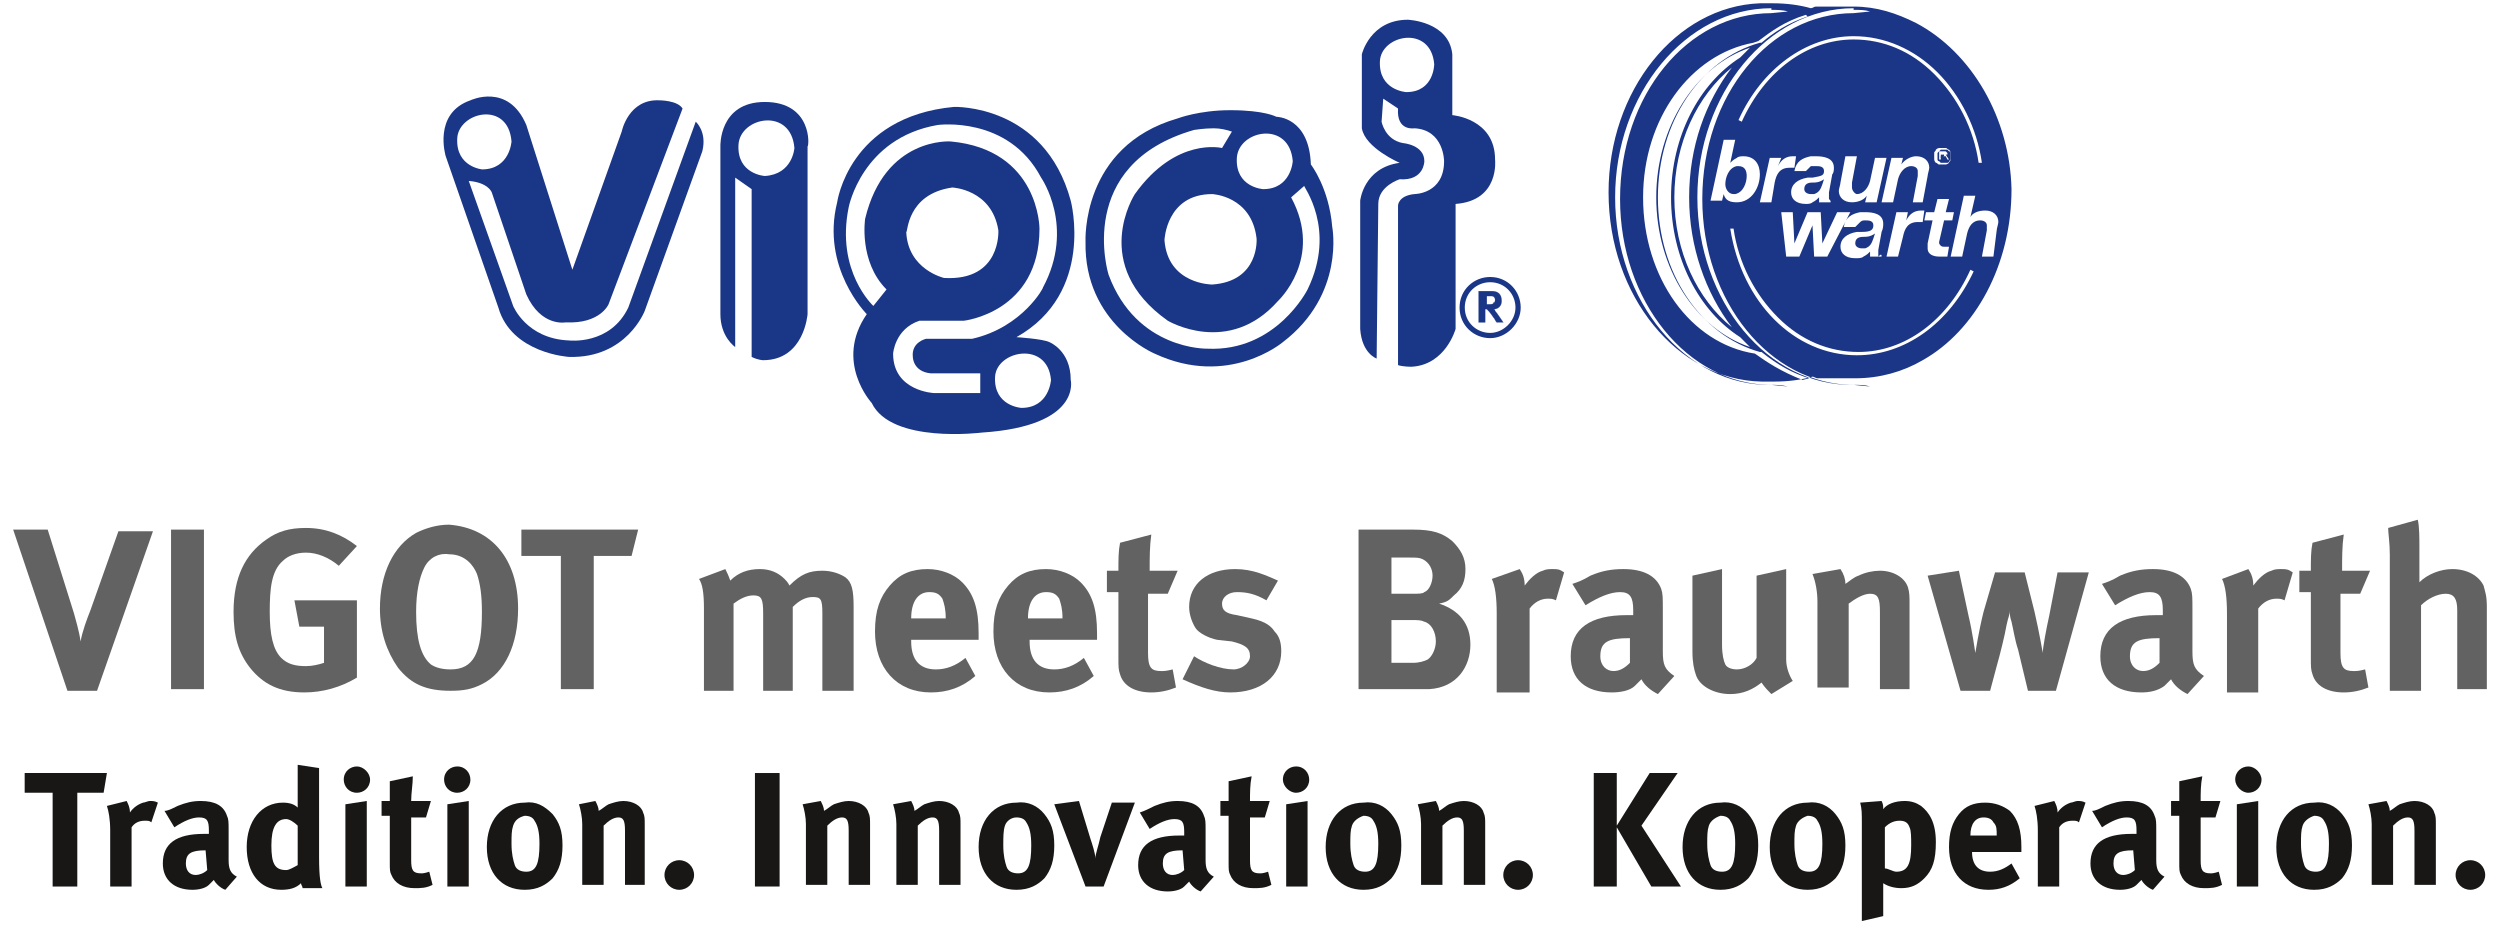
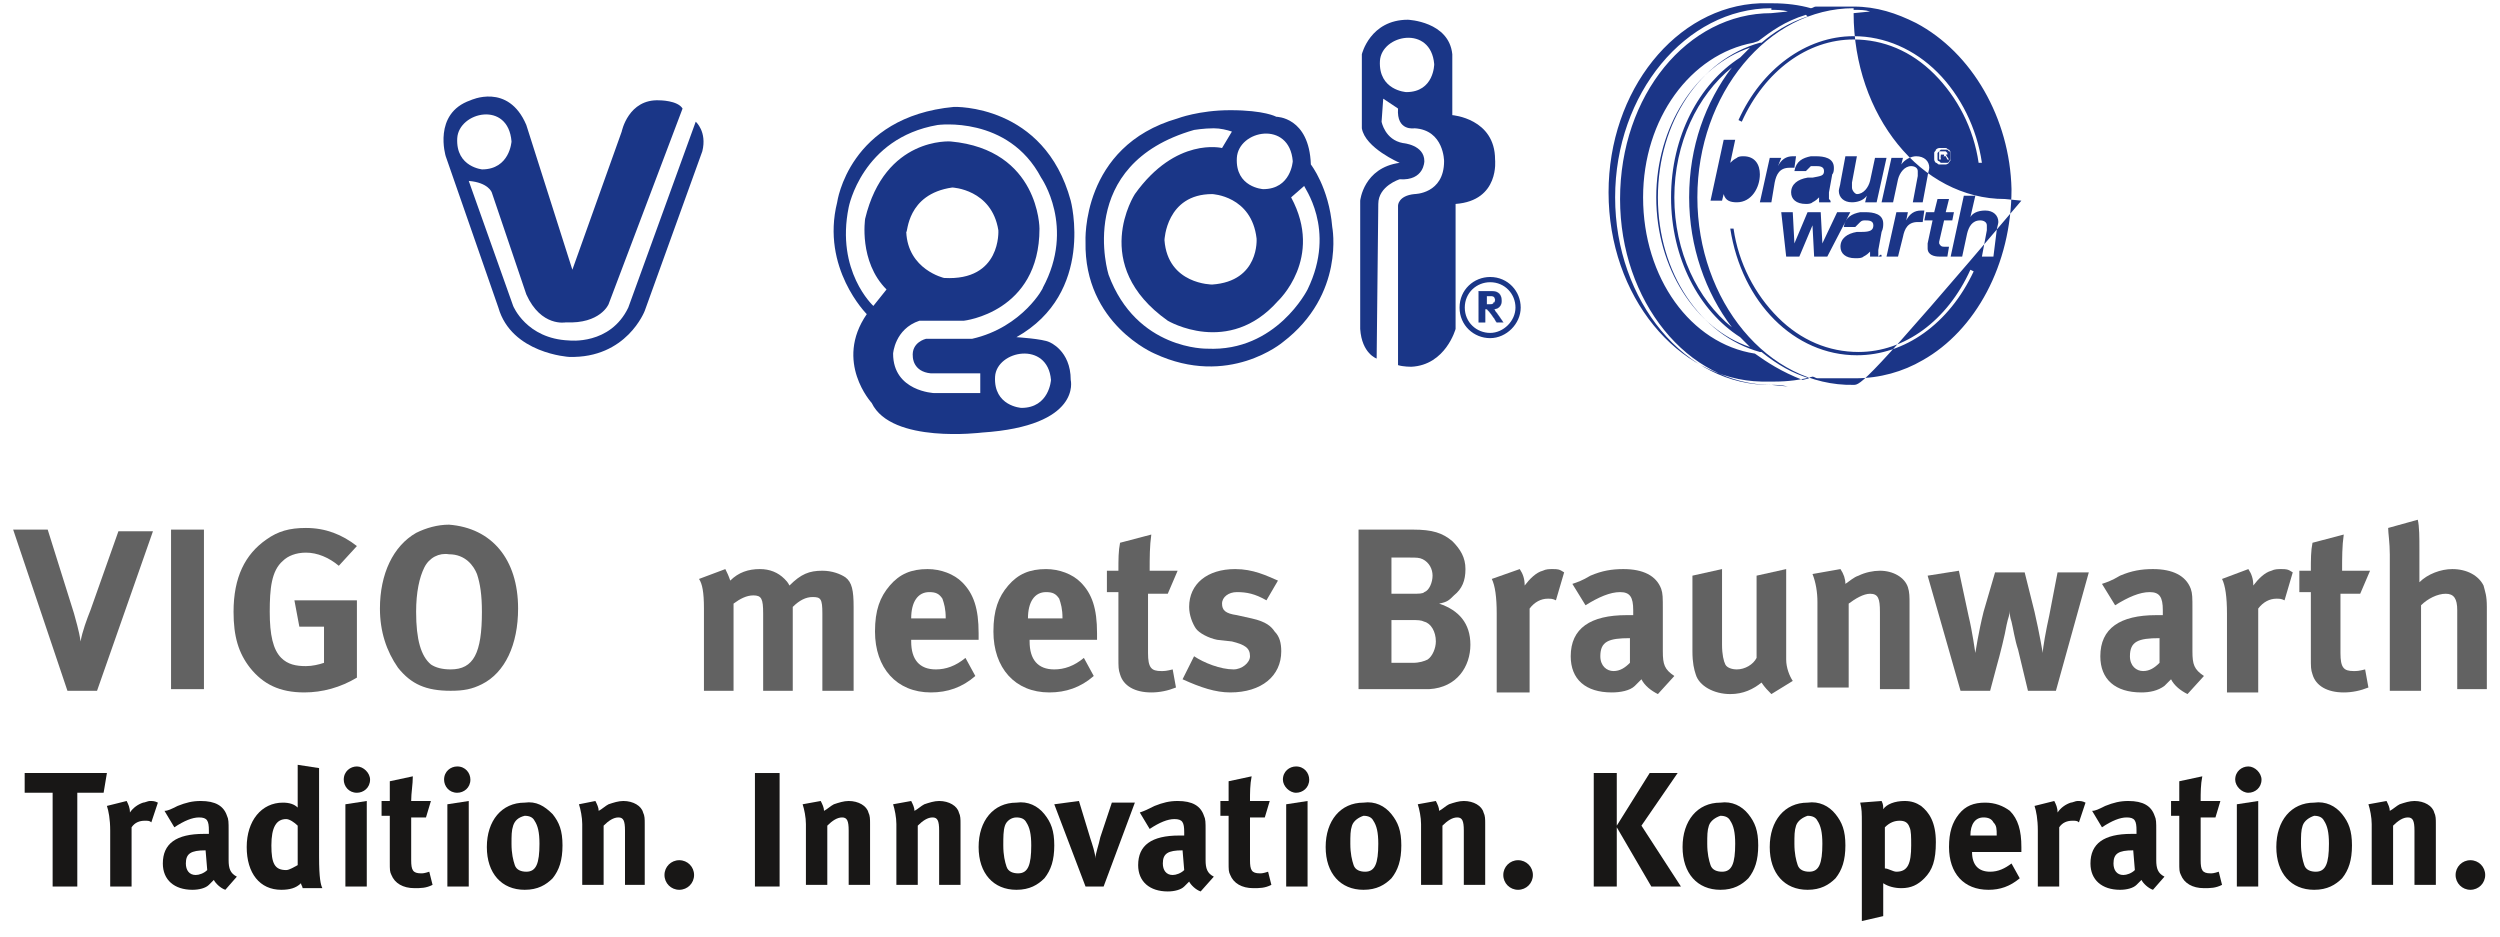
<svg xmlns="http://www.w3.org/2000/svg" xmlns:xlink="http://www.w3.org/1999/xlink" version="1.1" id="Ebene_1" x="0px" y="0px" viewBox="0 0 152 57" style="enable-background:new 0 0 152 57;" xml:space="preserve">
  <style type="text/css">
	.st0{fill:#626262;}
	.st1{fill:#181716;}
	.st2{clip-path:url(#SVGID_12_);fill:#1B3587;}
	.st3{clip-path:url(#SVGID_14_);fill:#1B3587;}
	.st4{clip-path:url(#SVGID_16_);fill:#1B3587;}
	.st5{clip-path:url(#SVGID_18_);fill:#1B3587;}
	.st6{clip-path:url(#SVGID_20_);fill:#1B3587;}
	.st7{clip-path:url(#SVGID_22_);fill:#1B3587;}
	.st8{fill:#1A3687;}
	.st9{fill:none;stroke:#1A3687;stroke-width:0.318;stroke-miterlimit:10;}
	.st10{fill:#1A3687;stroke:#1A3687;stroke-width:1.060339e-02;}
</style>
  <g>
    <path class="st0" d="M2.9,32.2l1.6,5.1c0.1,0.4,0.3,1,0.4,1.7c0.1-0.6,0.4-1.4,0.6-1.9l1.7-4.8h2.1L5.9,42H4.1l-3.3-9.8H2.9z" />
    <rect x="10.4" y="32.2" class="st0" width="2" height="9.7" />
    <path class="st0" d="M20.6,34.4c-0.6-0.5-1.3-0.8-2-0.8c-0.6,0-1.1,0.2-1.4,0.5c-0.7,0.6-0.8,1.7-0.8,3.1c0,1.4,0.2,2.3,0.7,2.8   c0.4,0.4,0.9,0.5,1.5,0.5c0.4,0,0.8-0.1,1.1-0.2v-2.2h-1.5l-0.3-1.6h3.8v4.7c-1,0.6-2.1,0.9-3.2,0.9c-1.5,0-2.5-0.5-3.3-1.5   c-0.7-0.9-1-1.9-1-3.4c0-2.1,0.7-3.5,2-4.4c0.7-0.5,1.4-0.7,2.4-0.7c1.2,0,2.2,0.4,3.1,1.1L20.6,34.4z" />
    <path class="st0" d="M31.5,37c0,2.2-0.8,3.9-2.2,4.6c-0.6,0.3-1.1,0.4-1.9,0.4c-1.5,0-2.4-0.4-3.2-1.4c-0.7-1-1.1-2.2-1.1-3.6   c0-2.1,0.8-3.8,2.2-4.6c0.6-0.3,1.3-0.5,2-0.5C29.9,32.1,31.5,34,31.5,37 M25.8,34.5c-0.3,0.6-0.5,1.5-0.5,2.7   c0,1.7,0.3,2.7,0.9,3.2c0.3,0.2,0.7,0.3,1.2,0.3c1.4,0,1.9-1,1.9-3.5c0-1-0.1-1.7-0.3-2.3c-0.2-0.5-0.7-1.2-1.7-1.2   C26.7,33.6,26.1,33.9,25.8,34.5" />
-     <polygon class="st0" points="38.8,32.2 38.4,33.8 36.1,33.8 36.1,41.9 34.1,41.9 34.1,33.8 31.7,33.8 31.7,32.2  " />
    <path class="st0" d="M44.1,34.6c0.1,0.2,0.2,0.4,0.3,0.7c0.5-0.5,1.1-0.7,1.8-0.7c0.6,0,1.1,0.2,1.5,0.6c0.1,0.1,0.2,0.2,0.3,0.4   c0.7-0.7,1.2-0.9,2-0.9c0.6,0,1.1,0.2,1.4,0.4c0.4,0.3,0.5,0.8,0.5,1.8v5.1H50v-4.7c0-0.9-0.1-1-0.6-1c-0.4,0-0.8,0.2-1.2,0.6V42   h-1.8v-4.7c0-0.9-0.1-1.1-0.6-1.1c-0.4,0-0.8,0.2-1.2,0.5V42h-1.8v-5c0-1-0.1-1.5-0.3-1.8L44.1,34.6z" />
    <path class="st0" d="M59.3,41.1c-0.8,0.7-1.7,1-2.7,1c-2.1,0-3.4-1.5-3.4-3.7c0-1.3,0.3-2.1,0.9-2.8c0.6-0.7,1.3-1,2.3-1   c0.8,0,1.6,0.3,2.1,0.8c0.7,0.7,1,1.6,1,3.1v0.4h-4.1V39c0,1.1,0.5,1.7,1.5,1.7c0.6,0,1.2-0.2,1.8-0.7L59.3,41.1z M57.5,37.6   L57.5,37.6c0-0.6-0.1-0.9-0.2-1.2c-0.2-0.3-0.4-0.4-0.8-0.4c-0.7,0-1.1,0.6-1.1,1.6v0C55.3,37.6,57.5,37.6,57.5,37.6z" />
    <path class="st0" d="M66.5,41.1c-0.8,0.7-1.7,1-2.7,1c-2.1,0-3.4-1.5-3.4-3.7c0-1.3,0.3-2.1,0.9-2.8c0.6-0.7,1.3-1,2.3-1   c0.8,0,1.6,0.3,2.1,0.8c0.7,0.7,1,1.6,1,3.1v0.4h-4.1V39c0,1.1,0.5,1.7,1.5,1.7c0.6,0,1.2-0.2,1.8-0.7L66.5,41.1z M64.6,37.6   L64.6,37.6c0-0.6-0.1-0.9-0.2-1.2c-0.2-0.3-0.4-0.4-0.8-0.4c-0.7,0-1.1,0.6-1.1,1.6v0C62.5,37.6,64.6,37.6,64.6,37.6z" />
    <path class="st0" d="M71,36.1h-1.2v3.6c0,0.9,0.2,1.1,0.8,1.1c0.2,0,0.3,0,0.7-0.1l0.2,1.1c-0.5,0.2-1,0.3-1.5,0.3   c-1,0-1.7-0.4-1.9-1.1c-0.1-0.3-0.1-0.4-0.1-1.1v-3.9h-0.7v-1.3h0.7c0-0.7,0-1.2,0.1-1.7l1.9-0.5c-0.1,0.7-0.1,1.4-0.1,2.2h1.7   L71,36.1z" />
    <path class="st0" d="M77,36.5c-0.7-0.4-1.2-0.5-1.8-0.5c-0.5,0-0.9,0.3-0.9,0.7c0,0.4,0.2,0.6,0.9,0.7l0.9,0.2   c0.9,0.2,1.2,0.5,1.4,0.8c0.3,0.3,0.4,0.7,0.4,1.2c0,1.5-1.2,2.5-3.1,2.5c-0.9,0-1.8-0.3-2.9-0.8l0.7-1.4c0.6,0.4,1.6,0.8,2.4,0.8   c0.5,0,1-0.4,1-0.8c0-0.5-0.3-0.7-1.1-0.9L74,38.9c-0.5-0.1-1.1-0.4-1.3-0.7s-0.4-0.8-0.4-1.3c0-1.4,1.1-2.3,2.8-2.3   c1.1,0,1.9,0.4,2.6,0.7L77,36.5z" />
    <path class="st0" d="M85.9,32.2c1.2,0,1.8,0.2,2.4,0.7c0.5,0.5,0.8,1,0.8,1.7c0,0.7-0.2,1.2-0.7,1.6c-0.3,0.3-0.4,0.4-0.9,0.5   c1.2,0.4,1.9,1.2,1.9,2.5c0,1.3-0.8,2.6-2.5,2.7c-0.3,0-0.7,0-1.2,0h-3.1v-9.7L85.9,32.2L85.9,32.2z M84.6,36.1h1.2   c0.5,0,0.7,0,0.8-0.1c0.3-0.1,0.5-0.6,0.5-1c0-0.4-0.2-0.8-0.6-1c-0.2-0.1-0.4-0.1-0.8-0.1h-1.1C84.6,33.9,84.6,36.1,84.6,36.1z    M84.6,40.3h1.3c0.4,0,0.7-0.1,0.9-0.2c0.3-0.2,0.5-0.7,0.5-1.1c0-0.6-0.3-1.1-0.7-1.2c-0.2-0.1-0.4-0.1-0.8-0.1h-1.2L84.6,40.3   L84.6,40.3z" />
    <path class="st0" d="M92.4,34.6c0.2,0.3,0.3,0.6,0.3,1c0.3-0.4,0.7-0.8,1.1-0.9c0.2-0.1,0.4-0.1,0.6-0.1c0.3,0,0.4,0,0.7,0.2   l-0.5,1.7c-0.2-0.1-0.3-0.1-0.5-0.1c-0.4,0-0.8,0.2-1.1,0.6v5.1H91v-4.8c0-1-0.1-1.7-0.3-2.1L92.4,34.6z" />
    <path class="st0" d="M96.7,35c0.7-0.3,1.3-0.4,2-0.4c1.2,0,2,0.4,2.3,1.2c0.1,0.3,0.1,0.5,0.1,1.3l0,2.4v0.1c0,0.8,0.1,1.1,0.7,1.5   l-1,1.1c-0.4-0.2-0.8-0.5-1-0.9c-0.1,0.1-0.3,0.3-0.4,0.4c-0.3,0.3-0.9,0.4-1.4,0.4c-1.6,0-2.5-0.8-2.5-2.2c0-1.7,1.2-2.5,3.4-2.5   c0.1,0,0.3,0,0.4,0v-0.3c0-0.8-0.2-1.1-0.8-1.1c-0.6,0-1.3,0.3-2.1,0.8l-0.8-1.3C95.9,35.4,96.2,35.3,96.7,35 M99.1,38.8   c-1.3,0-1.8,0.2-1.8,1.1c0,0.6,0.4,0.9,0.8,0.9c0.4,0,0.7-0.2,1-0.5L99.1,38.8L99.1,38.8L99.1,38.8z" />
    <path class="st0" d="M104.7,34.6v4.6c0,0.6,0.1,1,0.2,1.2c0.1,0.2,0.4,0.3,0.7,0.3c0.5,0,1-0.3,1.2-0.7v-5l1.8-0.4v5.5   c0,0.5,0.2,1,0.4,1.3l-1.3,0.8c-0.2-0.2-0.4-0.4-0.6-0.7c-0.5,0.4-1.1,0.7-1.9,0.7c-1,0-1.9-0.5-2.1-1.2c-0.1-0.3-0.2-0.7-0.2-1.4   v-4.6L104.7,34.6z" />
    <path class="st0" d="M111.9,34.6c0.2,0.3,0.3,0.6,0.3,0.9c0.3-0.2,0.5-0.4,0.8-0.5c0.4-0.2,0.9-0.3,1.3-0.3c0.8,0,1.5,0.4,1.7,1   c0.1,0.3,0.1,0.6,0.1,1v5.2h-1.8v-4.7c0-0.8-0.1-1.1-0.6-1.1c-0.4,0-0.9,0.3-1.3,0.6v5.1h-1.9v-5.2c0-0.6-0.1-1.2-0.3-1.7   L111.9,34.6z" />
    <path class="st0" d="M119.1,34.7l0.6,2.8c0.2,0.8,0.4,2.2,0.4,2.2s0.2-1.3,0.5-2.5l0.7-2.4h1.8l0.6,2.4c0.3,1.3,0.5,2.5,0.5,2.5   c0-0.3,0.2-1.4,0.4-2.3l0.5-2.6h1.9l-2,7.2h-1.7l-0.6-2.5c-0.2-0.6-0.3-1.3-0.4-1.7c-0.1-0.3-0.1-0.4-0.1-0.7   c0,0.3-0.1,0.4-0.2,0.9c-0.1,0.6-0.4,1.8-0.6,2.5l-0.4,1.5h-1.8l-2-7L119.1,34.7z" />
    <path class="st0" d="M128.9,35c0.7-0.3,1.3-0.4,2-0.4c1.2,0,2,0.4,2.3,1.2c0.1,0.3,0.1,0.5,0.1,1.3l0,2.4v0.1   c0,0.8,0.1,1.1,0.7,1.5l-1,1.1c-0.4-0.2-0.8-0.5-1-0.9c-0.1,0.1-0.3,0.3-0.4,0.4c-0.4,0.3-0.9,0.4-1.4,0.4c-1.6,0-2.5-0.8-2.5-2.2   c0-1.7,1.2-2.5,3.4-2.5c0.1,0,0.3,0,0.4,0v-0.3c0-0.8-0.2-1.1-0.8-1.1c-0.6,0-1.3,0.3-2.1,0.8l-0.8-1.3   C128.1,35.4,128.4,35.3,128.9,35 M131.3,38.8c-1.3,0-1.8,0.2-1.8,1.1c0,0.6,0.4,0.9,0.8,0.9c0.4,0,0.7-0.2,1-0.5L131.3,38.8   L131.3,38.8L131.3,38.8z" />
    <path class="st0" d="M136.7,34.6c0.2,0.3,0.3,0.6,0.3,1c0.3-0.4,0.7-0.8,1.1-0.9c0.2-0.1,0.4-0.1,0.6-0.1c0.3,0,0.4,0,0.7,0.2   l-0.5,1.7c-0.2-0.1-0.3-0.1-0.5-0.1c-0.4,0-0.8,0.2-1.1,0.6v5.1h-1.9v-4.8c0-1-0.1-1.7-0.3-2.1L136.7,34.6z" />
    <path class="st0" d="M143.5,36.1h-1.2v3.6c0,0.9,0.2,1.1,0.8,1.1c0.2,0,0.3,0,0.7-0.1l0.2,1.1c-0.5,0.2-1,0.3-1.5,0.3   c-1,0-1.7-0.4-1.9-1.1c-0.1-0.3-0.1-0.4-0.1-1.1v-3.9h-0.7v-1.3h0.7c0-0.7,0-1.2,0.1-1.7l1.9-0.5c-0.1,0.7-0.1,1.4-0.1,2.2h1.7   L143.5,36.1z" />
    <path class="st0" d="M147,31.6c0.1,0.4,0.1,1.1,0.1,1.8v1.4c0,0.2,0,0.5,0,0.6c0.5-0.5,1.3-0.8,2-0.8c0.9,0,1.6,0.4,1.9,1   c0.1,0.4,0.2,0.6,0.2,1.3v5h-1.8v-4.8c0-0.7-0.2-1-0.7-1c-0.5,0-1.1,0.3-1.5,0.7V42h-1.9v-8.3c0-0.7-0.1-1.3-0.1-1.6L147,31.6z" />
    <polygon class="st1" points="6.5,47 6.3,48.2 4.7,48.2 4.7,53.9 3.2,53.9 3.2,48.2 1.5,48.2 1.5,47  " />
    <path class="st1" d="M7.7,48.7c0.1,0.2,0.2,0.4,0.2,0.7c0.2-0.3,0.5-0.5,0.8-0.6c0.1,0,0.3-0.1,0.4-0.1c0.2,0,0.3,0,0.5,0.1L9.2,50   c-0.1-0.1-0.2-0.1-0.4-0.1c-0.3,0-0.6,0.1-0.8,0.4v3.6H6.7v-3.4c0-0.7-0.1-1.2-0.2-1.5L7.7,48.7z" />
    <path class="st1" d="M10.8,49c0.5-0.2,0.9-0.3,1.4-0.3c0.9,0,1.4,0.3,1.6,0.9c0.1,0.2,0.1,0.4,0.1,0.9l0,1.7v0.1   c0,0.5,0.1,0.8,0.5,1l-0.7,0.8c-0.3-0.1-0.6-0.4-0.7-0.6c-0.1,0.1-0.2,0.2-0.3,0.3c-0.2,0.2-0.6,0.3-1,0.3c-1.1,0-1.8-0.6-1.8-1.6   c0-1.2,0.8-1.8,2.5-1.8c0.1,0,0.2,0,0.3,0v-0.2c0-0.6-0.1-0.8-0.6-0.8c-0.4,0-0.9,0.2-1.5,0.6l-0.6-1C10.2,49.3,10.4,49.2,10.8,49    M12.5,51.7c-0.9,0-1.2,0.2-1.2,0.8c0,0.4,0.2,0.7,0.6,0.7c0.2,0,0.5-0.1,0.7-0.3L12.5,51.7L12.5,51.7L12.5,51.7z" />
    <path class="st1" d="M19.4,52.1c0,1.3,0.1,1.7,0.2,1.9h-1.2c0-0.1-0.1-0.2-0.1-0.3c-0.3,0.3-0.7,0.4-1.2,0.4c-1.3,0-2.1-1-2.1-2.6   c0-1.6,0.9-2.7,2.2-2.7c0.4,0,0.7,0.1,0.9,0.3c0-0.1,0-0.5,0-0.8v-1.8l1.3,0.2C19.4,46.8,19.4,52.1,19.4,52.1z M17.4,49.8   c-0.6,0-0.9,0.5-0.9,1.6c0,1.1,0.2,1.5,0.9,1.5c0.2,0,0.5-0.2,0.7-0.3v-2.4C17.9,50,17.6,49.8,17.4,49.8" />
    <path class="st1" d="M22.5,47.4c0,0.5-0.4,0.8-0.8,0.8c-0.5,0-0.8-0.4-0.8-0.8c0-0.5,0.4-0.8,0.8-0.8C22.1,46.6,22.5,47,22.5,47.4    M22.3,48.7v5.2H21v-5L22.3,48.7z" />
    <path class="st1" d="M25.9,49.7H25v2.6c0,0.6,0.1,0.8,0.6,0.8c0.1,0,0.2,0,0.5-0.1l0.2,0.8c-0.4,0.2-0.7,0.2-1.1,0.2   c-0.7,0-1.2-0.3-1.4-0.8c-0.1-0.2-0.1-0.3-0.1-0.8v-2.8h-0.5v-0.9h0.5c0-0.5,0-0.8,0-1.2l1.4-0.3c0,0.5-0.1,1-0.1,1.5h1.2   L25.9,49.7z" />
    <path class="st1" d="M28.6,47.4c0,0.5-0.4,0.8-0.8,0.8c-0.5,0-0.8-0.4-0.8-0.8c0-0.5,0.4-0.8,0.8-0.8C28.3,46.6,28.6,47,28.6,47.4    M28.5,48.7v5.2h-1.3v-5L28.5,48.7z" />
    <path class="st1" d="M33.6,49.5c0.4,0.5,0.6,1,0.6,1.9c0,0.9-0.2,1.5-0.6,2c-0.4,0.4-0.9,0.7-1.7,0.7c-1.4,0-2.3-1-2.3-2.6   s0.9-2.7,2.3-2.7C32.6,48.7,33.1,49,33.6,49.5 M31.2,50.2c-0.1,0.3-0.1,0.6-0.1,1.1c0,0.6,0.1,1,0.2,1.3c0.1,0.3,0.4,0.4,0.7,0.4   c0.6,0,0.8-0.5,0.8-1.7c0-0.7-0.1-1.1-0.3-1.4c-0.1-0.2-0.3-0.3-0.6-0.3C31.5,49.7,31.3,49.9,31.2,50.2" />
    <path class="st1" d="M36.2,48.7c0.1,0.2,0.2,0.4,0.2,0.6c0.2-0.1,0.4-0.3,0.6-0.4c0.3-0.1,0.6-0.2,0.9-0.2c0.6,0,1.1,0.3,1.2,0.7   c0.1,0.2,0.1,0.4,0.1,0.7v3.7H38v-3.3c0-0.6-0.1-0.8-0.4-0.8c-0.3,0-0.6,0.2-0.9,0.5v3.6h-1.3v-3.7c0-0.4-0.1-0.9-0.2-1.2   L36.2,48.7z" />
    <path class="st1" d="M42.2,53.2c0,0.5-0.4,0.9-0.9,0.9c-0.5,0-0.9-0.4-0.9-0.9c0-0.5,0.4-0.9,0.9-0.9   C41.8,52.3,42.2,52.7,42.2,53.2" />
    <rect x="45.9" y="47" class="st1" width="1.5" height="6.9" />
    <path class="st1" d="M49.9,48.7c0.1,0.2,0.2,0.4,0.2,0.6c0.2-0.1,0.4-0.3,0.6-0.4c0.3-0.1,0.6-0.2,0.9-0.2c0.6,0,1.1,0.3,1.2,0.7   c0.1,0.2,0.1,0.4,0.1,0.7v3.7h-1.3v-3.3c0-0.6-0.1-0.8-0.4-0.8c-0.3,0-0.6,0.2-0.9,0.5v3.6h-1.3v-3.7c0-0.4-0.1-0.9-0.2-1.2   L49.9,48.7z" />
    <path class="st1" d="M55.4,48.7c0.1,0.2,0.2,0.4,0.2,0.6c0.2-0.1,0.4-0.3,0.6-0.4c0.3-0.1,0.6-0.2,0.9-0.2c0.6,0,1.1,0.3,1.2,0.7   c0.1,0.2,0.1,0.4,0.1,0.7v3.7h-1.3v-3.3c0-0.6-0.1-0.8-0.4-0.8c-0.3,0-0.6,0.2-0.9,0.5v3.6h-1.3v-3.7c0-0.4-0.1-0.9-0.2-1.2   L55.4,48.7z" />
    <path class="st1" d="M63.5,49.5c0.4,0.5,0.6,1,0.6,1.9c0,0.9-0.2,1.5-0.6,2c-0.4,0.4-0.9,0.7-1.7,0.7c-1.4,0-2.3-1-2.3-2.6   s0.9-2.7,2.3-2.7C62.5,48.7,63.1,49,63.5,49.5 M61.1,50.2C61,50.5,61,50.9,61,51.4c0,0.6,0.1,1,0.2,1.3c0.1,0.3,0.4,0.4,0.7,0.4   c0.6,0,0.8-0.5,0.8-1.7c0-0.7-0.1-1.1-0.3-1.4c-0.1-0.2-0.3-0.3-0.6-0.3C61.5,49.7,61.2,49.9,61.1,50.2" />
    <path class="st1" d="M65.6,48.7l0.7,2.3c0.1,0.3,0.3,0.9,0.3,1.2c0-0.3,0.2-0.8,0.3-1.3l0.7-2.1H69l-1.9,5.1h-1.1l-1.9-5L65.6,48.7   z" />
    <path class="st1" d="M70.2,49c0.5-0.2,0.9-0.3,1.4-0.3c0.9,0,1.4,0.3,1.6,0.9c0.1,0.2,0.1,0.4,0.1,0.9l0,1.7v0.1   c0,0.5,0.1,0.8,0.5,1L73,54.2c-0.3-0.1-0.6-0.4-0.7-0.6c-0.1,0.1-0.2,0.2-0.3,0.3c-0.2,0.2-0.6,0.3-1,0.3c-1.1,0-1.8-0.6-1.8-1.6   c0-1.2,0.8-1.8,2.5-1.8c0.1,0,0.2,0,0.3,0v-0.2c0-0.6-0.1-0.8-0.6-0.8c-0.4,0-0.9,0.2-1.5,0.6l-0.6-1C69.6,49.3,69.8,49.2,70.2,49    M71.9,51.7c-0.9,0-1.2,0.2-1.2,0.8c0,0.4,0.2,0.7,0.6,0.7c0.2,0,0.5-0.1,0.7-0.3L71.9,51.7L71.9,51.7L71.9,51.7z" />
    <path class="st1" d="M76.9,49.7H76v2.6c0,0.6,0.1,0.8,0.6,0.8c0.1,0,0.2,0,0.5-0.1l0.2,0.8c-0.4,0.2-0.7,0.2-1.1,0.2   c-0.7,0-1.2-0.3-1.4-0.8c-0.1-0.2-0.1-0.3-0.1-0.8v-2.8h-0.5v-0.9h0.5c0-0.5,0-0.8,0-1.2l1.4-0.3c-0.1,0.5-0.1,1-0.1,1.5h1.2   L76.9,49.7z" />
    <path class="st1" d="M79.6,47.4c0,0.5-0.4,0.8-0.8,0.8c-0.4,0-0.8-0.4-0.8-0.8c0-0.5,0.4-0.8,0.8-0.8C79.3,46.6,79.6,47,79.6,47.4    M79.5,48.7v5.2h-1.3v-5L79.5,48.7z" />
    <path class="st1" d="M84.6,49.5c0.4,0.5,0.6,1,0.6,1.9c0,0.9-0.2,1.5-0.6,2c-0.4,0.4-0.9,0.7-1.7,0.7c-1.4,0-2.3-1-2.3-2.6   s0.9-2.7,2.3-2.7C83.6,48.7,84.2,49,84.6,49.5 M82.2,50.2c-0.1,0.3-0.1,0.6-0.1,1.1c0,0.6,0.1,1,0.2,1.3c0.1,0.3,0.4,0.4,0.7,0.4   c0.6,0,0.8-0.5,0.8-1.7c0-0.7-0.1-1.1-0.3-1.4c-0.1-0.2-0.3-0.3-0.6-0.3C82.6,49.7,82.3,49.9,82.2,50.2" />
    <path class="st1" d="M87.3,48.7c0.1,0.2,0.2,0.4,0.2,0.6c0.2-0.1,0.4-0.3,0.6-0.4c0.3-0.1,0.6-0.2,0.9-0.2c0.6,0,1.1,0.3,1.2,0.7   c0.1,0.2,0.1,0.4,0.1,0.7v3.7H89v-3.3c0-0.6-0.1-0.8-0.4-0.8c-0.3,0-0.6,0.2-0.9,0.5v3.6h-1.3v-3.7c0-0.4-0.1-0.9-0.2-1.2   L87.3,48.7z" />
    <path class="st1" d="M93.2,53.2c0,0.5-0.4,0.9-0.9,0.9c-0.5,0-0.9-0.4-0.9-0.9c0-0.5,0.4-0.9,0.9-0.9   C92.8,52.3,93.2,52.7,93.2,53.2" />
    <polygon class="st1" points="98.3,47 98.3,50.2 100.3,47 102,47 99.8,50.2 102.2,53.9 100.4,53.9 98.3,50.3 98.3,53.9 96.9,53.9    96.9,47  " />
    <path class="st1" d="M106.3,49.5c0.4,0.5,0.6,1,0.6,1.9c0,0.9-0.2,1.5-0.6,2c-0.4,0.4-0.9,0.7-1.7,0.7c-1.4,0-2.3-1-2.3-2.6   s0.9-2.7,2.3-2.7C105.3,48.7,105.9,49,106.3,49.5 M103.9,50.2c-0.1,0.3-0.1,0.6-0.1,1.1c0,0.6,0.1,1,0.2,1.3   c0.1,0.3,0.4,0.4,0.7,0.4c0.6,0,0.8-0.5,0.8-1.7c0-0.7-0.1-1.1-0.3-1.4c-0.1-0.2-0.3-0.3-0.6-0.3C104.3,49.7,104,49.9,103.9,50.2" />
    <path class="st1" d="M111.6,49.5c0.4,0.5,0.6,1,0.6,1.9c0,0.9-0.2,1.5-0.6,2c-0.4,0.4-0.9,0.7-1.7,0.7c-1.4,0-2.3-1-2.3-2.6   s0.9-2.7,2.3-2.7C110.6,48.7,111.2,49,111.6,49.5 M109.2,50.2c-0.1,0.3-0.1,0.6-0.1,1.1c0,0.6,0.1,1,0.2,1.3   c0.1,0.3,0.4,0.4,0.7,0.4c0.6,0,0.8-0.5,0.8-1.7c0-0.7-0.1-1.1-0.3-1.4c-0.1-0.2-0.3-0.3-0.6-0.3C109.6,49.7,109.3,49.9,109.2,50.2   " />
    <path class="st1" d="M114.4,48.7c0.1,0.2,0.1,0.3,0.1,0.5c0.2-0.3,0.7-0.5,1.3-0.5c0.4,0,0.7,0.1,1,0.3c0.5,0.4,0.9,1,0.9,2.2   c0,1.1-0.2,1.7-0.7,2.2c-0.4,0.4-0.8,0.6-1.4,0.6c-0.4,0-0.8-0.1-1.1-0.3c0,0.1,0,0.3,0,0.4v1.6l-1.3,0.3v-5.9c0-0.7,0-0.9-0.1-1.3   L114.4,48.7z M115.3,53c0.7,0,0.9-0.5,0.9-1.6c0-0.5,0-0.9-0.1-1.1c-0.1-0.3-0.3-0.4-0.6-0.4s-0.6,0.1-0.9,0.4v2.5   C114.8,52.8,115.1,53,115.3,53" />
    <path class="st1" d="M122.8,53.4c-0.6,0.5-1.2,0.7-1.9,0.7c-1.5,0-2.4-1-2.4-2.6c0-0.9,0.2-1.5,0.6-2c0.4-0.5,0.9-0.7,1.6-0.7   c0.6,0,1.1,0.2,1.5,0.5c0.5,0.5,0.7,1.2,0.7,2.2v0.3h-3v0c0,0.8,0.4,1.2,1.1,1.2c0.5,0,0.9-0.2,1.3-0.5L122.8,53.4z M121.4,50.8   L121.4,50.8c0-0.4,0-0.6-0.2-0.8c-0.1-0.2-0.3-0.3-0.6-0.3c-0.5,0-0.8,0.4-0.8,1.1v0L121.4,50.8L121.4,50.8z" />
    <path class="st1" d="M124.9,48.7c0.1,0.2,0.2,0.4,0.2,0.7c0.2-0.3,0.5-0.5,0.8-0.6c0.1,0,0.3-0.1,0.4-0.1c0.2,0,0.3,0,0.5,0.1   l-0.4,1.2c-0.1-0.1-0.2-0.1-0.4-0.1c-0.3,0-0.6,0.1-0.8,0.4v3.6h-1.3v-3.4c0-0.7-0.1-1.2-0.2-1.5L124.9,48.7z" />
    <path class="st1" d="M128,49c0.5-0.2,0.9-0.3,1.4-0.3c0.9,0,1.4,0.3,1.6,0.9c0.1,0.2,0.1,0.4,0.1,0.9l0,1.7v0.1   c0,0.5,0.1,0.8,0.5,1l-0.7,0.8c-0.3-0.1-0.6-0.4-0.7-0.6c-0.1,0.1-0.2,0.2-0.3,0.3c-0.2,0.2-0.6,0.3-1,0.3c-1.1,0-1.8-0.6-1.8-1.6   c0-1.2,0.8-1.8,2.5-1.8c0.1,0,0.2,0,0.3,0v-0.2c0-0.6-0.1-0.8-0.6-0.8c-0.4,0-0.9,0.2-1.5,0.6l-0.6-1C127.4,49.3,127.6,49.2,128,49    M129.7,51.7c-0.9,0-1.2,0.2-1.2,0.8c0,0.4,0.2,0.7,0.6,0.7c0.2,0,0.5-0.1,0.7-0.3L129.7,51.7L129.7,51.7L129.7,51.7z" />
    <path class="st1" d="M134.7,49.7h-0.9v2.6c0,0.6,0.1,0.8,0.6,0.8c0.1,0,0.2,0,0.5-0.1l0.2,0.8c-0.4,0.2-0.7,0.2-1.1,0.2   c-0.7,0-1.2-0.3-1.4-0.8c-0.1-0.2-0.1-0.3-0.1-0.8v-2.8H132v-0.9h0.5c0-0.5,0-0.8,0-1.2l1.4-0.3c-0.1,0.5-0.1,1-0.1,1.5h1.2   L134.7,49.7z" />
    <path class="st1" d="M137.5,47.4c0,0.5-0.4,0.8-0.8,0.8c-0.4,0-0.8-0.4-0.8-0.8c0-0.5,0.4-0.8,0.8-0.8   C137.1,46.6,137.5,47,137.5,47.4 M137.3,48.7v5.2H136v-5L137.3,48.7z" />
    <path class="st1" d="M142.4,49.5c0.4,0.5,0.6,1,0.6,1.9c0,0.9-0.2,1.5-0.6,2c-0.4,0.4-0.9,0.7-1.7,0.7c-1.4,0-2.3-1-2.3-2.6   s0.9-2.7,2.3-2.7C141.4,48.7,142,49,142.4,49.5 M140,50.2c-0.1,0.3-0.1,0.6-0.1,1.1c0,0.6,0.1,1,0.2,1.3c0.1,0.3,0.4,0.4,0.7,0.4   c0.6,0,0.8-0.5,0.8-1.7c0-0.7-0.1-1.1-0.3-1.4c-0.1-0.2-0.3-0.3-0.6-0.3C140.4,49.7,140.1,49.9,140,50.2" />
    <path class="st1" d="M145.1,48.7c0.1,0.2,0.2,0.4,0.2,0.6c0.2-0.1,0.4-0.3,0.6-0.4c0.3-0.1,0.6-0.2,0.9-0.2c0.6,0,1.1,0.3,1.2,0.7   c0.1,0.2,0.1,0.4,0.1,0.7v3.7h-1.3v-3.3c0-0.6-0.1-0.8-0.4-0.8c-0.3,0-0.6,0.2-0.9,0.5v3.6h-1.3v-3.7c0-0.4-0.1-0.9-0.2-1.2   L145.1,48.7z" />
    <path class="st1" d="M151.1,53.2c0,0.5-0.4,0.9-0.9,0.9c-0.5,0-0.9-0.4-0.9-0.9c0-0.5,0.4-0.9,0.9-0.9   C150.7,52.3,151.1,52.7,151.1,53.2" />
  </g>
  <g>
    <g>
      <defs>
        <rect id="SVGID_1_" x="-8.8" y="-2.7" width="169.5" height="62.4" />
      </defs>
      <clipPath id="SVGID_2_">
        <use xlink:href="#SVGID_1_" style="overflow:visible;" />
      </clipPath>
    </g>
    <g>
      <defs>
        <rect id="SVGID_3_" x="-8.8" y="-2.7" width="169.5" height="62.4" />
      </defs>
      <clipPath id="SVGID_4_">
        <use xlink:href="#SVGID_3_" style="overflow:visible;" />
      </clipPath>
    </g>
    <g>
      <defs>
        <rect id="SVGID_5_" x="-8.8" y="-2.7" width="169.5" height="62.4" />
      </defs>
      <clipPath id="SVGID_6_">
        <use xlink:href="#SVGID_5_" style="overflow:visible;" />
      </clipPath>
    </g>
    <g>
      <defs>
        <rect id="SVGID_7_" x="-8.8" y="-2.7" width="169.5" height="62.4" />
      </defs>
      <clipPath id="SVGID_8_">
        <use xlink:href="#SVGID_7_" style="overflow:visible;" />
      </clipPath>
    </g>
    <g>
      <defs>
        <rect id="SVGID_9_" x="-8.8" y="-2.7" width="169.5" height="62.4" />
      </defs>
      <clipPath id="SVGID_10_">
        <use xlink:href="#SVGID_9_" style="overflow:visible;" />
      </clipPath>
    </g>
    <g>
      <defs>
        <rect id="SVGID_11_" x="-8.8" y="-2.7" width="169.5" height="62.4" />
      </defs>
      <clipPath id="SVGID_12_">
        <use xlink:href="#SVGID_11_" style="overflow:visible;" />
      </clipPath>
      <path class="st2" d="M118.2,9.5C118.2,9.5,118.3,9.4,118.2,9.5c0-0.1,0-0.1,0-0.1c0,0,0,0,0,0c0,0,0,0,0,0c0,0,0,0,0,0H118v0.2    L118.2,9.5C118.2,9.5,118.2,9.5,118.2,9.5" />
    </g>
    <g>
      <defs>
        <rect id="SVGID_13_" x="-8.8" y="-2.7" width="169.5" height="62.4" />
      </defs>
      <clipPath id="SVGID_14_">
        <use xlink:href="#SVGID_13_" style="overflow:visible;" />
      </clipPath>
      <path class="st3" d="M110.2,11.1c-0.3,0-0.5,0.1-0.5,0.4c0,0.2,0.2,0.3,0.4,0.3c0.1,0,0.1,0,0.2,0c0.3-0.1,0.4-0.3,0.5-0.6    l0.1-0.3C110.6,11.1,110.4,11.1,110.2,11.1C110.2,11.1,110.2,11.1,110.2,11.1" />
    </g>
    <g>
      <defs>
        <rect id="SVGID_15_" x="-8.8" y="-2.7" width="169.5" height="62.4" />
      </defs>
      <clipPath id="SVGID_16_">
        <use xlink:href="#SVGID_15_" style="overflow:visible;" />
      </clipPath>
      <path class="st4" d="M117.9,9.8c0,0,0.1,0.1,0.1,0.1c0,0,0.1,0,0.2,0c0.1,0,0.1,0,0.2,0c0,0,0.1,0,0.1-0.1c0,0,0.1-0.1,0.1-0.1    c0,0,0-0.1,0-0.2c0-0.1,0-0.1,0-0.2c0,0,0-0.1-0.1-0.1c0,0-0.1-0.1-0.1-0.1c0,0-0.1,0-0.2,0c-0.1,0-0.1,0-0.2,0    c0,0-0.1,0.1-0.1,0.1c0,0-0.1,0.1-0.1,0.1c0,0.1,0,0.1,0,0.2c0,0.1,0,0.1,0,0.2C117.8,9.7,117.8,9.8,117.9,9.8 M117.9,9.2h0.2    c0.1,0,0.1,0,0.2,0c0,0,0.1,0.1,0.1,0.1c0,0,0,0,0,0.1c0,0,0,0,0,0c0,0,0,0,0,0c0,0,0,0-0.1,0l0.2,0.3h-0.1l-0.1-0.2H118v0.2h-0.1    V9.2z" />
    </g>
    <g>
      <defs>
        <rect id="SVGID_17_" x="-8.8" y="-2.7" width="169.5" height="62.4" />
      </defs>
      <clipPath id="SVGID_18_">
        <use xlink:href="#SVGID_17_" style="overflow:visible;" />
      </clipPath>
-       <path class="st5" d="M116.5,1.4c-1.2-0.6-2.4-1-3.8-1c-0.1,0-0.2,0-0.3,0c-0.1,0-0.1,0-0.2,0c-0.1,0-0.2,0-0.3,0c0,0-0.1,0-0.1,0    c-0.1,0-0.2,0-0.2,0c0,0-0.1,0-0.1,0c-0.1,0-0.2,0-0.3,0c0,0,0,0-0.1,0c-0.1,0-0.2,0-0.3,0c0,0-0.1,0-0.1,0c-0.1,0-0.1,0-0.2,0    c0,0-0.1,0-0.1,0c-0.1,0-0.2,0.1-0.3,0.1c-0.7-0.2-1.5-0.3-2.3-0.3c-0.3,0-0.6,0-0.8,0c-5.1,0.2-9.2,5.3-9.2,11.5    c0,6.3,4.2,11.4,9.3,11.5c0.2,0,0.5,0,0.8,0c0.8,0,1.6-0.1,2.3-0.3c0.1,0,0.2,0.1,0.3,0.1c0,0,0.1,0,0.1,0c0.1,0,0.1,0,0.2,0    c0,0,0.1,0,0.1,0c0.1,0,0.2,0,0.3,0c0,0,0,0,0.1,0c0.1,0,0.2,0,0.3,0c0,0,0.1,0,0.1,0c0.1,0,0.2,0,0.2,0c0,0,0.1,0,0.1,0    c0.1,0,0.2,0,0.3,0c0,0,0.1,0,0.1,0c0.1,0,0.3,0,0.4,0c1.5,0,2.9-0.4,4.1-1.1c3.2-1.8,5.4-5.8,5.4-10.4    C122.2,7.2,119.9,3.2,116.5,1.4 M117.8,4.4c1.4,1.4,2.4,3.4,2.7,5.5l-0.2,0c-0.3-2.1-1.3-4-2.7-5.4c-1.4-1.4-3.1-2.1-4.9-2.1    c-2.8,0-5.4,1.9-6.8,5l-0.2-0.1c1.4-3.1,4.1-5.1,7-5.1C114.6,2.2,116.4,3,117.8,4.4 M118.2,15c0.1,0,0.2,0,0.3,0l-0.1,0.6    c-0.1,0-0.3,0-0.5,0c-0.3,0-0.7-0.1-0.7-0.5c0-0.1,0-0.2,0-0.3l0.3-1.4h-0.5l0.1-0.5h0.5l0.2-0.8h0.7l-0.2,0.8h0.5l-0.1,0.5h-0.5    l-0.3,1.3c0,0.1,0,0.1,0,0.1C118,15,118.1,15,118.2,15 M114.4,15.6h-0.7v-0.3c-0.1,0.1-0.2,0.2-0.4,0.3c-0.1,0.1-0.3,0.1-0.5,0.1    c-0.6,0-0.9-0.3-0.9-0.7c0-0.5,0.4-0.8,1-0.9c0.1,0,0.2,0,0.3,0c0.5,0,0.7-0.1,0.7-0.4c0-0.3-0.3-0.3-0.5-0.3    c-0.1,0-0.2,0-0.3,0.1c-0.1,0.1-0.2,0.2-0.3,0.3h-0.7c0.1-0.6,0.5-0.8,1-0.9c0.1,0,0.2,0,0.3,0c0.5,0,1.1,0.1,1.1,0.7    c0,0.1,0,0.3-0.1,0.5l-0.2,1.1c0,0.1,0,0.3,0,0.4C114.4,15.4,114.4,15.5,114.4,15.6 M108.1,10.1c0.2-0.4,0.5-0.6,0.9-0.6    c0.1,0,0.1,0,0.2,0l-0.1,0.7c-0.1,0-0.2,0-0.3,0c-0.6,0-0.8,0.4-0.9,0.9l-0.2,1.2h-0.7l0.6-2.7h0.7L108.1,10.1L108.1,10.1z     M111.3,12.3h-0.7V12c-0.1,0.1-0.2,0.2-0.4,0.3c-0.1,0.1-0.3,0.1-0.4,0.1c-0.6,0-0.9-0.3-0.9-0.7c0-0.5,0.4-0.8,1-0.9    c0.1,0,0.2,0,0.3,0c0.5-0.1,0.7-0.1,0.7-0.4c0-0.3-0.3-0.3-0.5-0.3c-0.1,0-0.2,0-0.3,0c-0.1,0.1-0.2,0.2-0.3,0.3h-0.7    c0.1-0.6,0.5-0.8,1-0.9c0.1,0,0.2,0,0.3,0c0.5,0,1.1,0.1,1.1,0.7c0,0.1,0,0.3-0.1,0.4l-0.2,1.1c0,0.1,0,0.3,0,0.4    C111.3,12.2,111.3,12.2,111.3,12.3 M109,12.9l0.1,1.9h0l0.8-1.9h0.8l0.1,1.9h0l0.9-1.9h0.8l-1.4,2.7h-0.8l-0.1-1.9h0l-0.8,1.9    h-0.8l-0.3-2.7H109z M112.9,11.8c0.4,0,0.7-0.4,0.8-0.8l0.3-1.4h0.7l-0.6,2.7h-0.7l0.1-0.4h0c-0.2,0.3-0.6,0.4-0.9,0.4    c-0.5,0-0.8-0.3-0.8-0.7c0-0.1,0.1-0.4,0.1-0.5l0.3-1.6h0.7l-0.3,1.6c0,0.1,0,0.3,0,0.3C112.6,11.6,112.8,11.8,112.9,11.8     M115.3,12.9h0.7l-0.1,0.5l0,0c0.2-0.4,0.5-0.6,0.9-0.6c0.1,0,0.1,0,0.2,0l-0.1,0.7c-0.1,0-0.2,0-0.3,0c-0.6,0-0.8,0.4-0.9,0.9    l-0.3,1.2h-0.7L115.3,12.9z M116.3,12.3l0.3-1.6c0-0.1,0-0.3,0-0.3c0-0.2-0.2-0.3-0.4-0.3c-0.4,0-0.7,0.4-0.8,0.8l-0.3,1.4h-0.7    l0.6-2.7h0.7l-0.1,0.4h0c0.2-0.3,0.6-0.5,0.9-0.5c0.5,0,0.8,0.3,0.8,0.7c0,0.1-0.1,0.4-0.1,0.5l-0.3,1.6H116.3z M117.6,9.5    c0-0.1,0-0.2,0-0.2c0-0.1,0.1-0.1,0.1-0.2c0,0,0.1-0.1,0.2-0.1c0.1,0,0.1,0,0.2,0c0.1,0,0.1,0,0.2,0c0.1,0,0.1,0.1,0.2,0.1    c0,0,0.1,0.1,0.1,0.2c0,0.1,0,0.1,0,0.2c0,0.1,0,0.2,0,0.2c0,0.1-0.1,0.1-0.1,0.2c0,0-0.1,0.1-0.2,0.1c-0.1,0-0.1,0-0.2,0    c-0.1,0-0.1,0-0.2,0c-0.1,0-0.1-0.1-0.2-0.1c0,0-0.1-0.1-0.1-0.2C117.6,9.7,117.6,9.6,117.6,9.5 M105.2,9.9    c0.1-0.1,0.2-0.2,0.4-0.3c0.1-0.1,0.3-0.1,0.4-0.1c0.7,0,1,0.5,1,1.1c0,0.8-0.5,1.7-1.4,1.7h0c-0.4,0-0.7-0.1-0.8-0.5h0l-0.1,0.4    h-0.7l0.8-3.7h0.7L105.2,9.9C105.2,9.9,105.2,9.9,105.2,9.9z M107.7,23.4L107.7,23.4c-5.2,0.1-9.5-5.1-9.5-11.4    c0-6.3,4.3-11.5,9.5-11.5v0.1c0.3,0,0.7,0,1,0.1l-1,0.1v0c-5.1,0-9.2,5-9.2,11.3c0,6.2,4.1,11.3,9.2,11.3v0l1,0.1    C108.3,23.4,108,23.4,107.7,23.4 M109.6,23.1c-1.3-0.5-2.2-1.1-2.9-1.6l0,0l0,0c-3.9-0.6-6.8-4.6-6.8-9.5c0-4.8,2.9-8.7,6.7-9.4    l0.3-0.1l0,0c0.8-0.6,1.6-1.2,2.9-1.6l0.1,0.1c-1.2,0.4-2.1,1-2.8,1.6l0,0l-0.1,0c0,0,0,0,0,0c-3.6,1-6.2,4.8-6.2,9.4    c0,4.6,2.6,8.4,6.2,9.4l0.1,0l0,0c1,0.8,1.9,1.3,2.9,1.6L109.6,23.1z M101.6,12c0,3.7,1.7,6.9,4.2,8.5c0.2,0.2,0.4,0.4,0.6,0.6    c-3.3-1.1-5.7-4.8-5.7-9.1c0-4.3,2.4-8,5.7-9.1c-0.2,0.2-0.4,0.4-0.6,0.6C103.3,5.1,101.6,8.3,101.6,12 M105.3,4.1    c-1.6,2.1-2.6,4.8-2.6,7.9c0,3,1,5.8,2.6,7.9c-2.1-1.7-3.5-4.6-3.5-7.9C101.8,8.7,103.2,5.8,105.3,4.1 M112.7,23.4L112.7,23.4    c-5.2,0.1-9.5-5.1-9.5-11.4c0-6.3,4.3-11.5,9.5-11.5v0.1c0.4,0,0.7,0,1,0.1l-1,0.1v0c-5.1,0-9.2,5-9.2,11.3    c0,6.2,4.1,11.3,9.2,11.3v0l1,0.1C113.4,23.4,113.1,23.4,112.7,23.4 M112.9,21.6c-3.8,0-7-3.2-7.7-7.7l0.2,0    c0.3,2.1,1.3,4,2.7,5.4c1.4,1.4,3.1,2.1,4.9,2.1c2.8,0,5.4-1.9,6.8-5l0.2,0.1C118.5,19.7,115.8,21.6,112.9,21.6 M121.2,15.6h-0.7    l0.3-1.6c0-0.1,0-0.3,0-0.3c0-0.2-0.2-0.3-0.4-0.3c-0.5,0-0.7,0.4-0.8,0.8l-0.3,1.4h-0.7l0.8-3.7h0.7l-0.3,1.3h0    c0.1-0.2,0.4-0.4,0.9-0.4c0.5,0,0.8,0.3,0.8,0.7c0,0.1-0.1,0.4-0.1,0.5L121.2,15.6z" />
+       <path class="st5" d="M116.5,1.4c-1.2-0.6-2.4-1-3.8-1c-0.1,0-0.2,0-0.3,0c-0.1,0-0.1,0-0.2,0c-0.1,0-0.2,0-0.3,0c0,0-0.1,0-0.1,0    c-0.1,0-0.2,0-0.2,0c0,0-0.1,0-0.1,0c-0.1,0-0.2,0-0.3,0c0,0,0,0-0.1,0c-0.1,0-0.2,0-0.3,0c0,0-0.1,0-0.1,0c-0.1,0-0.1,0-0.2,0    c0,0-0.1,0-0.1,0c-0.1,0-0.2,0.1-0.3,0.1c-0.7-0.2-1.5-0.3-2.3-0.3c-0.3,0-0.6,0-0.8,0c-5.1,0.2-9.2,5.3-9.2,11.5    c0,6.3,4.2,11.4,9.3,11.5c0.2,0,0.5,0,0.8,0c0.8,0,1.6-0.1,2.3-0.3c0.1,0,0.2,0.1,0.3,0.1c0,0,0.1,0,0.1,0c0.1,0,0.1,0,0.2,0    c0,0,0.1,0,0.1,0c0.1,0,0.2,0,0.3,0c0,0,0,0,0.1,0c0.1,0,0.2,0,0.3,0c0,0,0.1,0,0.1,0c0.1,0,0.2,0,0.2,0c0,0,0.1,0,0.1,0    c0.1,0,0.2,0,0.3,0c0,0,0.1,0,0.1,0c0.1,0,0.3,0,0.4,0c1.5,0,2.9-0.4,4.1-1.1c3.2-1.8,5.4-5.8,5.4-10.4    C122.2,7.2,119.9,3.2,116.5,1.4 M117.8,4.4c1.4,1.4,2.4,3.4,2.7,5.5l-0.2,0c-0.3-2.1-1.3-4-2.7-5.4c-1.4-1.4-3.1-2.1-4.9-2.1    c-2.8,0-5.4,1.9-6.8,5l-0.2-0.1c1.4-3.1,4.1-5.1,7-5.1C114.6,2.2,116.4,3,117.8,4.4 M118.2,15c0.1,0,0.2,0,0.3,0l-0.1,0.6    c-0.1,0-0.3,0-0.5,0c-0.3,0-0.7-0.1-0.7-0.5c0-0.1,0-0.2,0-0.3l0.3-1.4h-0.5l0.1-0.5h0.5l0.2-0.8h0.7l-0.2,0.8h0.5l-0.1,0.5h-0.5    l-0.3,1.3c0,0.1,0,0.1,0,0.1C118,15,118.1,15,118.2,15 M114.4,15.6h-0.7v-0.3c-0.1,0.1-0.2,0.2-0.4,0.3c-0.1,0.1-0.3,0.1-0.5,0.1    c-0.6,0-0.9-0.3-0.9-0.7c0-0.5,0.4-0.8,1-0.9c0.1,0,0.2,0,0.3,0c0.5,0,0.7-0.1,0.7-0.4c0-0.3-0.3-0.3-0.5-0.3    c-0.1,0-0.2,0-0.3,0.1c-0.1,0.1-0.2,0.2-0.3,0.3h-0.7c0.1-0.6,0.5-0.8,1-0.9c0.1,0,0.2,0,0.3,0c0.5,0,1.1,0.1,1.1,0.7    c0,0.1,0,0.3-0.1,0.5l-0.2,1.1c0,0.1,0,0.3,0,0.4C114.4,15.4,114.4,15.5,114.4,15.6 M108.1,10.1c0.2-0.4,0.5-0.6,0.9-0.6    c0.1,0,0.1,0,0.2,0l-0.1,0.7c-0.1,0-0.2,0-0.3,0c-0.6,0-0.8,0.4-0.9,0.9l-0.2,1.2h-0.7l0.6-2.7h0.7L108.1,10.1L108.1,10.1z     M111.3,12.3h-0.7V12c-0.1,0.1-0.2,0.2-0.4,0.3c-0.1,0.1-0.3,0.1-0.4,0.1c-0.6,0-0.9-0.3-0.9-0.7c0-0.5,0.4-0.8,1-0.9    c0.1,0,0.2,0,0.3,0c0.5-0.1,0.7-0.1,0.7-0.4c0-0.3-0.3-0.3-0.5-0.3c-0.1,0-0.2,0-0.3,0c-0.1,0.1-0.2,0.2-0.3,0.3h-0.7    c0.1-0.6,0.5-0.8,1-0.9c0.1,0,0.2,0,0.3,0c0.5,0,1.1,0.1,1.1,0.7c0,0.1,0,0.3-0.1,0.4l-0.2,1.1c0,0.1,0,0.3,0,0.4    C111.3,12.2,111.3,12.2,111.3,12.3 M109,12.9l0.1,1.9h0l0.8-1.9h0.8l0.1,1.9h0l0.9-1.9h0.8l-1.4,2.7h-0.8l-0.1-1.9h0l-0.8,1.9    h-0.8l-0.3-2.7H109z M112.9,11.8c0.4,0,0.7-0.4,0.8-0.8l0.3-1.4h0.7l-0.6,2.7h-0.7l0.1-0.4h0c-0.2,0.3-0.6,0.4-0.9,0.4    c-0.5,0-0.8-0.3-0.8-0.7c0-0.1,0.1-0.4,0.1-0.5l0.3-1.6h0.7l-0.3,1.6c0,0.1,0,0.3,0,0.3C112.6,11.6,112.8,11.8,112.9,11.8     M115.3,12.9h0.7l-0.1,0.5l0,0c0.2-0.4,0.5-0.6,0.9-0.6c0.1,0,0.1,0,0.2,0l-0.1,0.7c-0.1,0-0.2,0-0.3,0c-0.6,0-0.8,0.4-0.9,0.9    l-0.3,1.2h-0.7L115.3,12.9z M116.3,12.3l0.3-1.6c0-0.1,0-0.3,0-0.3c0-0.2-0.2-0.3-0.4-0.3c-0.4,0-0.7,0.4-0.8,0.8l-0.3,1.4h-0.7    l0.6-2.7h0.7l-0.1,0.4h0c0.2-0.3,0.6-0.5,0.9-0.5c0.5,0,0.8,0.3,0.8,0.7c0,0.1-0.1,0.4-0.1,0.5l-0.3,1.6H116.3z M117.6,9.5    c0-0.1,0-0.2,0-0.2c0-0.1,0.1-0.1,0.1-0.2c0,0,0.1-0.1,0.2-0.1c0.1,0,0.1,0,0.2,0c0.1,0,0.1,0,0.2,0c0.1,0,0.1,0.1,0.2,0.1    c0,0,0.1,0.1,0.1,0.2c0,0.1,0,0.1,0,0.2c0,0.1,0,0.2,0,0.2c0,0.1-0.1,0.1-0.1,0.2c0,0-0.1,0.1-0.2,0.1c-0.1,0-0.1,0-0.2,0    c-0.1,0-0.1,0-0.2,0c-0.1,0-0.1-0.1-0.2-0.1c0,0-0.1-0.1-0.1-0.2C117.6,9.7,117.6,9.6,117.6,9.5 M105.2,9.9    c0.1-0.1,0.2-0.2,0.4-0.3c0.1-0.1,0.3-0.1,0.4-0.1c0.7,0,1,0.5,1,1.1c0,0.8-0.5,1.7-1.4,1.7h0c-0.4,0-0.7-0.1-0.8-0.5h0l-0.1,0.4    h-0.7l0.8-3.7h0.7L105.2,9.9C105.2,9.9,105.2,9.9,105.2,9.9z M107.7,23.4L107.7,23.4c-5.2,0.1-9.5-5.1-9.5-11.4    c0-6.3,4.3-11.5,9.5-11.5v0.1c0.3,0,0.7,0,1,0.1l-1,0.1v0c-5.1,0-9.2,5-9.2,11.3c0,6.2,4.1,11.3,9.2,11.3v0l1,0.1    C108.3,23.4,108,23.4,107.7,23.4 M109.6,23.1c-1.3-0.5-2.2-1.1-2.9-1.6l0,0l0,0c-3.9-0.6-6.8-4.6-6.8-9.5c0-4.8,2.9-8.7,6.7-9.4    l0.3-0.1l0,0c0.8-0.6,1.6-1.2,2.9-1.6l0.1,0.1c-1.2,0.4-2.1,1-2.8,1.6l0,0l-0.1,0c0,0,0,0,0,0c-3.6,1-6.2,4.8-6.2,9.4    c0,4.6,2.6,8.4,6.2,9.4l0.1,0l0,0c1,0.8,1.9,1.3,2.9,1.6L109.6,23.1z M101.6,12c0,3.7,1.7,6.9,4.2,8.5c0.2,0.2,0.4,0.4,0.6,0.6    c-3.3-1.1-5.7-4.8-5.7-9.1c0-4.3,2.4-8,5.7-9.1c-0.2,0.2-0.4,0.4-0.6,0.6C103.3,5.1,101.6,8.3,101.6,12 M105.3,4.1    c-1.6,2.1-2.6,4.8-2.6,7.9c0,3,1,5.8,2.6,7.9c-2.1-1.7-3.5-4.6-3.5-7.9C101.8,8.7,103.2,5.8,105.3,4.1 M112.7,23.4L112.7,23.4    c-5.2,0.1-9.5-5.1-9.5-11.4c0-6.3,4.3-11.5,9.5-11.5v0.1c0.4,0,0.7,0,1,0.1l-1,0.1v0c0,6.2,4.1,11.3,9.2,11.3v0l1,0.1C113.4,23.4,113.1,23.4,112.7,23.4 M112.9,21.6c-3.8,0-7-3.2-7.7-7.7l0.2,0    c0.3,2.1,1.3,4,2.7,5.4c1.4,1.4,3.1,2.1,4.9,2.1c2.8,0,5.4-1.9,6.8-5l0.2,0.1C118.5,19.7,115.8,21.6,112.9,21.6 M121.2,15.6h-0.7    l0.3-1.6c0-0.1,0-0.3,0-0.3c0-0.2-0.2-0.3-0.4-0.3c-0.5,0-0.7,0.4-0.8,0.8l-0.3,1.4h-0.7l0.8-3.7h0.7l-0.3,1.3h0    c0.1-0.2,0.4-0.4,0.9-0.4c0.5,0,0.8,0.3,0.8,0.7c0,0.1-0.1,0.4-0.1,0.5L121.2,15.6z" />
    </g>
    <g>
      <defs>
        <rect id="SVGID_19_" x="-8.8" y="-2.7" width="169.5" height="62.4" />
      </defs>
      <clipPath id="SVGID_20_">
        <use xlink:href="#SVGID_19_" style="overflow:visible;" />
      </clipPath>
      <path class="st6" d="M105.4,11.8c0,0,0.1,0,0.1,0c0.5-0.1,0.7-0.7,0.7-1.1c0-0.3-0.1-0.6-0.5-0.6c-0.1,0-0.1,0-0.1,0    c-0.5,0.1-0.7,0.7-0.7,1.1C104.9,11.5,105.1,11.8,105.4,11.8" />
    </g>
    <g>
      <defs>
        <rect id="SVGID_21_" x="-8.8" y="-2.7" width="169.5" height="62.4" />
      </defs>
      <clipPath id="SVGID_22_">
        <use xlink:href="#SVGID_21_" style="overflow:visible;" />
      </clipPath>
      <path class="st7" d="M113.3,14.4c-0.3,0-0.5,0.1-0.5,0.4c0,0.2,0.2,0.3,0.4,0.3c0.1,0,0.1,0,0.2,0c0.3-0.1,0.4-0.3,0.5-0.6    l0.1-0.3C113.7,14.4,113.5,14.4,113.3,14.4L113.3,14.4z" />
    </g>
  </g>
  <g>
    <path class="st8" d="M42.3,7.4l-4.1,11.3c-1.1,2.3-3.6,2-3.6,2c-2.6-0.1-3.4-2.1-3.4-2.1L28.5,11c1.2,0.1,1.4,0.7,1.4,0.7l2.1,6.2   c0.9,2,2.4,1.7,2.4,1.7c2.1,0.1,2.6-1.1,2.6-1.1l4.5-11.9c-0.3-0.5-1.4-0.5-1.4-0.5C38.2,6,37.8,8,37.8,8l-3,8.4L32,7.6   c-1.1-2.6-3.4-1.5-3.4-1.5c-2.3,0.8-1.5,3.4-1.5,3.4l3.2,9.2c0.8,2.8,4.3,3,4.3,3c3.5,0.1,4.6-2.8,4.6-2.8l3.5-9.7   C43,8,42.3,7.4,42.3,7.4z M27.8,8.4c0.1-1.6,3.1-2.3,3.3,0.2c0,0-0.1,1.7-1.8,1.7C29.4,10.3,27.7,10.2,27.8,8.4z" />
-     <path class="st8" d="M46.5,6.2c-2.8,0-2.7,2.7-2.7,2.7l0,10.2c0,1.4,0.9,2,0.9,2l0-10.3l1,0.7v10.2c0.4,0.2,0.7,0.2,0.7,0.2   c2.5,0,2.7-2.8,2.7-2.8l0-10.2C49.2,8.9,49.4,6.2,46.5,6.2z M46.5,10.7c0,0-1.7-0.1-1.6-1.9C45,7.1,48.1,6.5,48.3,9   C48.3,9,48.2,10.6,46.5,10.7z" />
    <path class="st8" d="M90.9,9.7c0-2.5-2.6-2.7-2.6-2.7l0-3.7c-0.2-2-2.7-2.1-2.7-2.1c-2.3,0-2.8,2.1-2.8,2.1l0,4.5   C83,9,85.1,9.9,85.1,9.9c-2.2,0.3-2.4,2.3-2.4,2.3l0,7.8c0.1,1.5,1,1.8,1,1.8l0.1-9.4c0-1.1,1.3-1.5,1.3-1.5   c1.5,0.1,1.5-1.1,1.5-1.1c0-1-1.3-1.1-1.3-1.1c-1.1-0.2-1.3-1.3-1.3-1.3l0.1-1.4l0.9,0.6c-0.1,1.4,1,1.2,1,1.2c1.8,0.1,1.8,2,1.8,2   c0,2-1.8,2-1.8,2c-1,0.1-1,0.7-1,0.7v9.7c0.3,0.1,0.8,0.1,0.8,0.1c2.1-0.1,2.7-2.3,2.7-2.3v-7.6C91.2,12.2,90.9,9.7,90.9,9.7z    M85.5,5.6c0,0-1.7-0.1-1.6-1.9C84,2.1,87,1.5,87.2,3.9C87.2,3.9,87.2,5.6,85.5,5.6z" />
    <path class="st8" d="M65.1,12.2c-1.6-5.9-7.1-5.7-7.1-5.7c-6.4,0.6-7.1,5.8-7.1,5.8c-1,4,1.8,6.8,1.8,6.8c-2,2.9,0.3,5.4,0.3,5.4   c1.2,2.5,6.7,1.8,6.7,1.8c6.1-0.4,5.4-3.2,5.4-3.2c0-1.8-1.3-2.3-1.3-2.3c-0.4-0.2-2-0.3-2-0.3C66.6,17.8,65.1,12.2,65.1,12.2z    M63.9,23.1c0,0-0.1,1.7-1.8,1.7c0,0-1.7-0.1-1.6-1.9C60.6,21.3,63.7,20.7,63.9,23.1z M59.1,20.6l-2.8,0c0,0-0.9,0.2-0.8,1.1   c0,0,0,0.9,1.1,1l3,0v1.2l-2.8,0c0,0-2.5-0.1-2.5-2.4c0,0,0.1-1.5,1.6-2l2.7,0c0,0,4.6-0.5,4.6-5.6c0,0,0-4.8-5.4-5.3   c0,0-4-0.3-5.2,4.7c0,0-0.4,2.6,1.3,4.3l-0.8,1c0,0-2.3-2.1-1.5-6c0,0,0.8-4.2,5.4-5c0,0,4.3-0.6,6.3,3.2c0,0,2.1,3,0.1,6.7   C63.5,17.4,62.2,19.9,59.1,20.6z M57.9,11.4c0,0,2.4,0.1,2.8,2.6c0,0,0.2,3.1-3.3,2.9c0,0-2.2-0.5-2.3-2.8   C55.2,14.2,55.1,11.8,57.9,11.4z" />
    <path class="st8" d="M79.7,10c-0.1-2.9-2.1-2.9-2.1-2.9s-0.7-0.4-2.8-0.4c-1.9,0-3.2,0.5-3.2,0.5c-5.9,1.7-5.6,7.5-5.6,7.5   c-0.1,5,4.2,6.8,4.2,6.8c4.5,2.1,7.8-0.7,7.8-0.7c3.8-2.9,3-7,3-7C80.8,11.4,79.7,10,79.7,10z M78.6,9.8c0,0-0.1,1.7-1.8,1.7   c0,0-1.7-0.1-1.6-1.9C75.3,7.9,78.4,7.3,78.6,9.8z M76.4,14.5c0,0,0.2,2.6-2.7,2.8c0,0-2.7,0-2.9-2.7c0,0,0.1-2.8,2.9-2.8   C73.7,11.8,76.1,11.9,76.4,14.5z M79.5,17.6c0,0-1.9,3.8-6.1,3.6c0,0-4.3,0.1-6-4.5c0,0-2.1-6.7,5.2-8.8c0,0,0.6-0.1,1.2-0.1   c0.4,0,0.8,0.1,1.1,0.2l-0.6,1c0,0-2.8-0.7-5.3,2.8c0,0-2.8,4.3,2,7.7c0,0,3.7,2.2,6.7-1.2c0,0,2.8-2.6,0.8-6.3l0.8-0.7   C79.2,11.3,81.3,13.9,79.5,17.6z" />
  </g>
  <g>
    <path class="st9" d="M92.3,18.7c0,0.9-0.8,1.7-1.7,1.7c-0.9,0-1.7-0.7-1.7-1.7s0.8-1.7,1.7-1.7C91.6,17,92.3,17.8,92.3,18.7z" />
    <g>
      <path class="st10" d="M89.9,17.7l0.8,0c0.4,0,0.6,0.2,0.6,0.6c0,0.3-0.2,0.5-0.5,0.5c0,0,0.1,0,0.1,0.1c0.1,0.1,0.5,0.7,0.5,0.7    H91c-0.1-0.1-0.1-0.2-0.2-0.3c-0.2-0.3-0.3-0.4-0.4-0.5c0,0,0,0-0.1,0v0.8h-0.4V17.7z M90.4,18l0,0.5h0.1c0.2,0,0.3,0,0.3-0.1    c0.1,0,0.1-0.1,0.1-0.2c0-0.1-0.1-0.2-0.2-0.2c-0.1,0-0.1,0-0.2,0H90.4z" />
    </g>
  </g>
</svg>